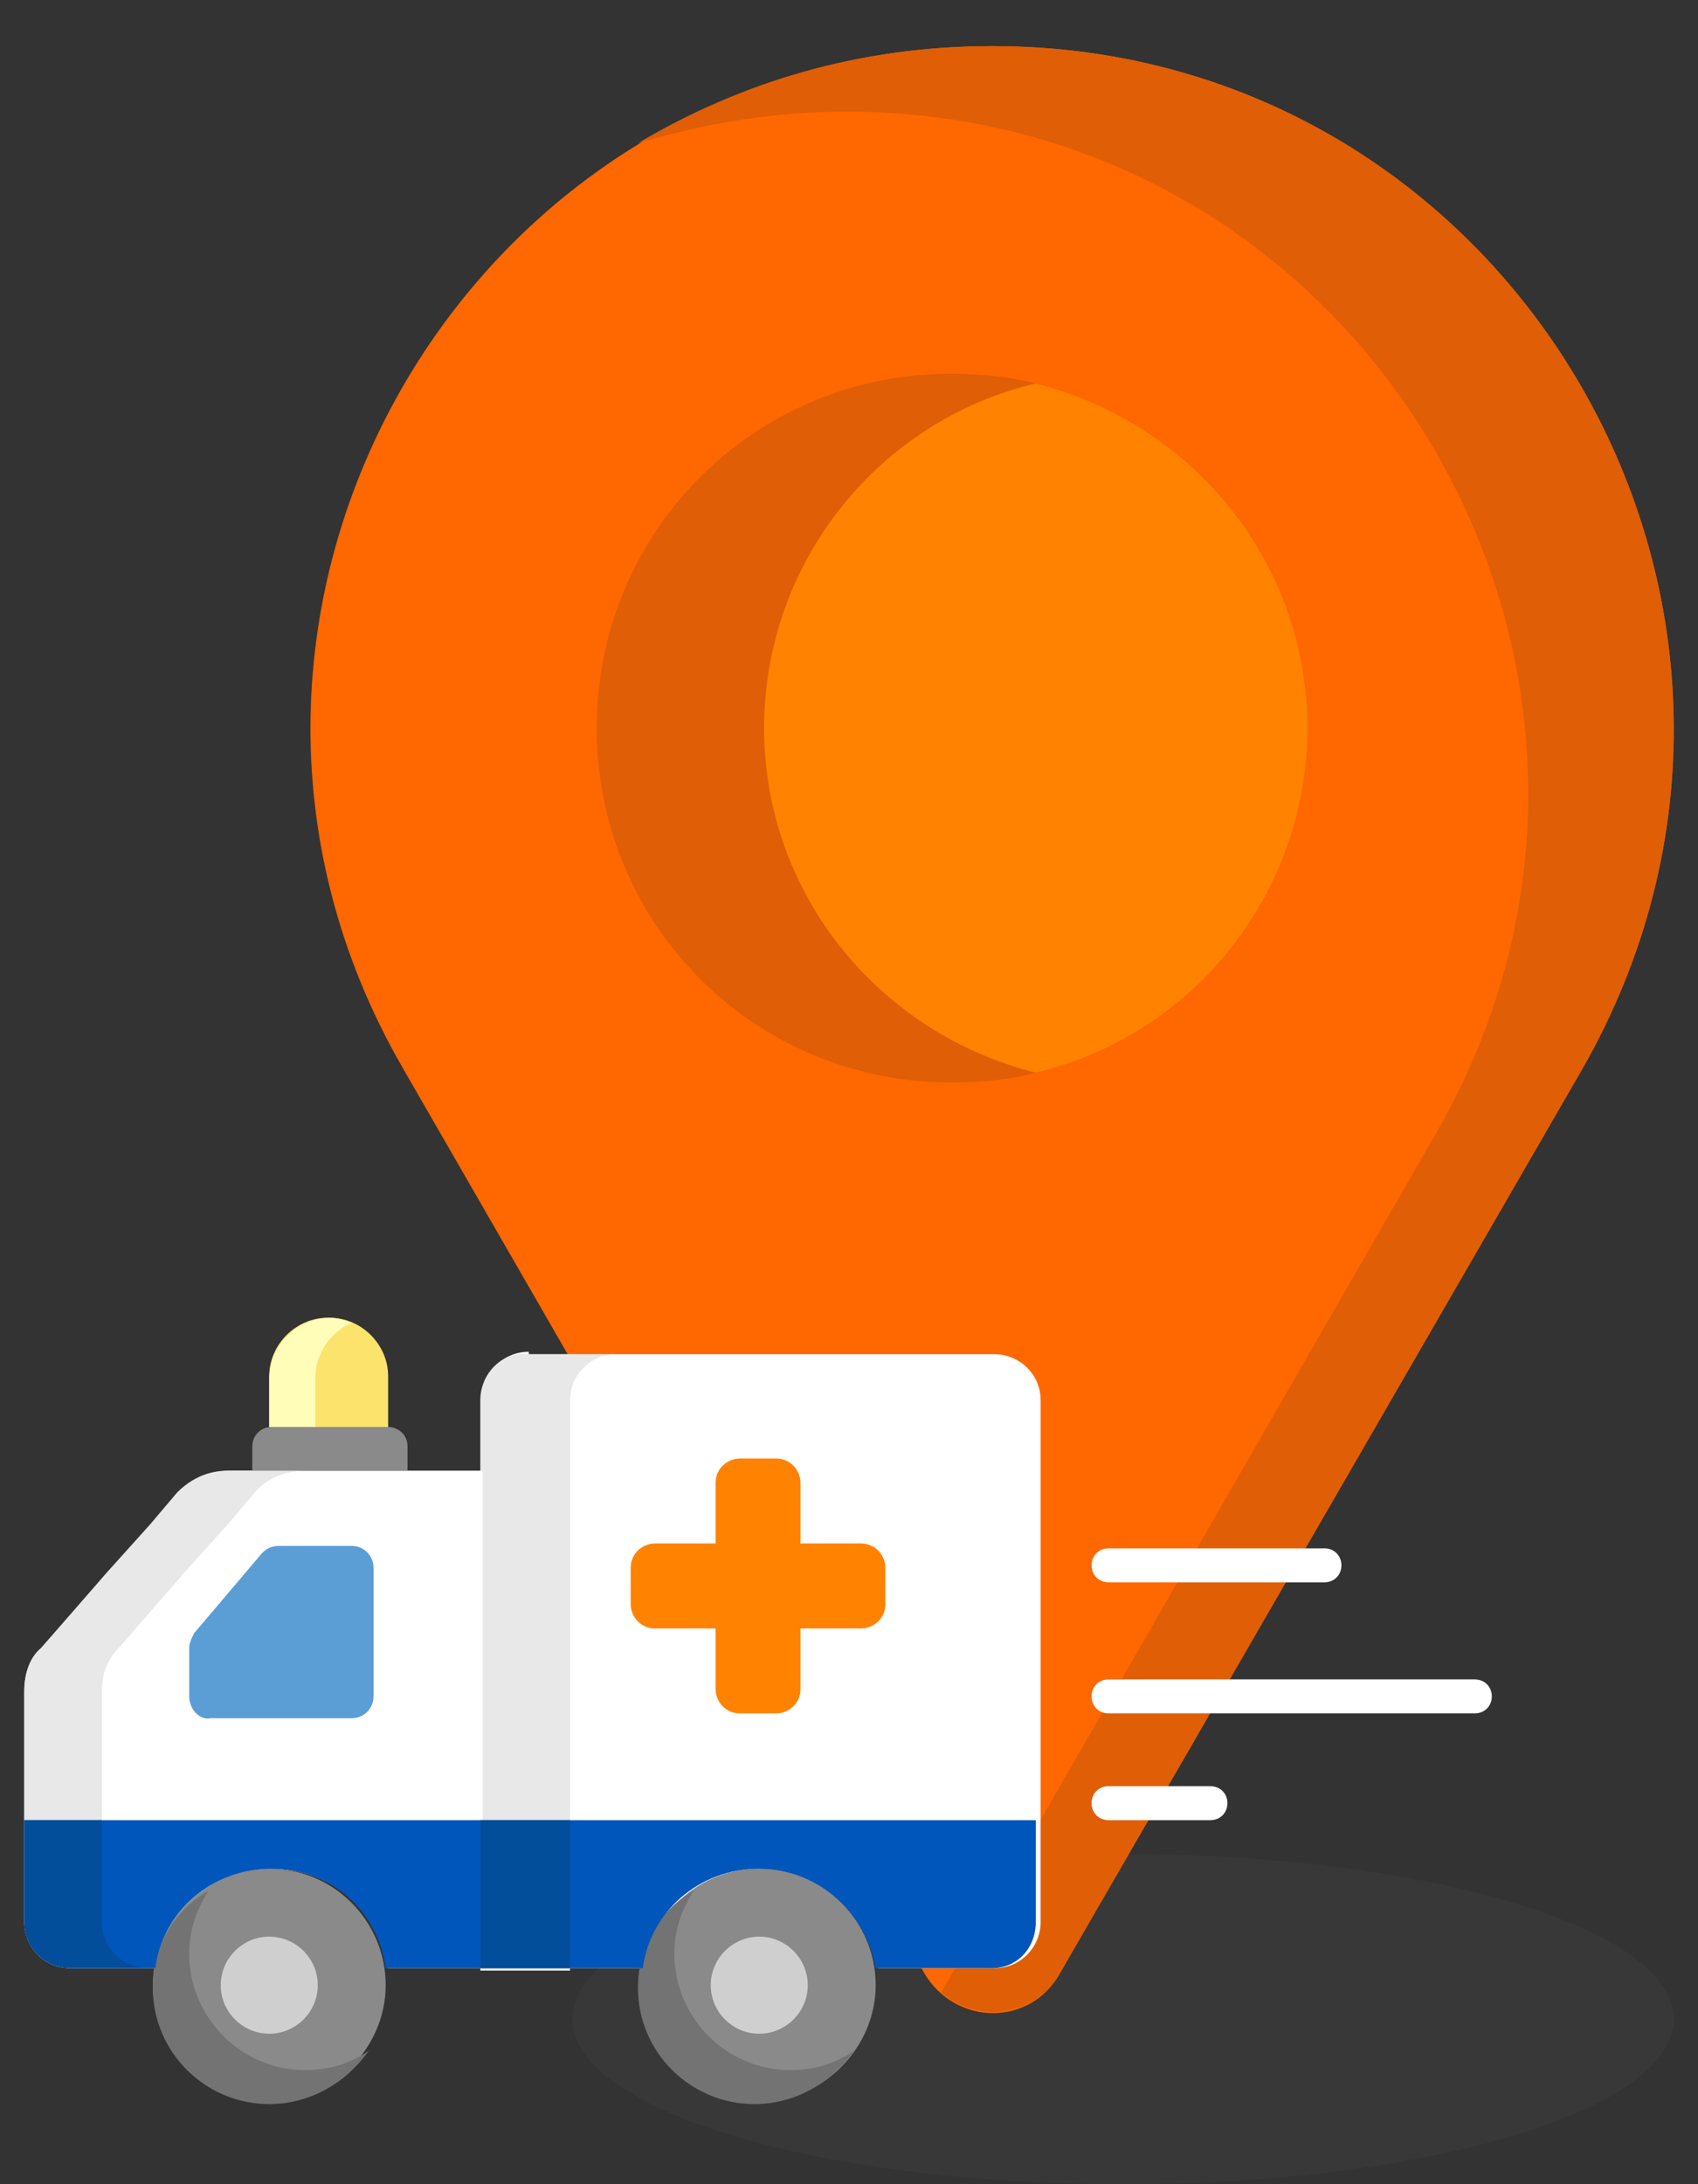
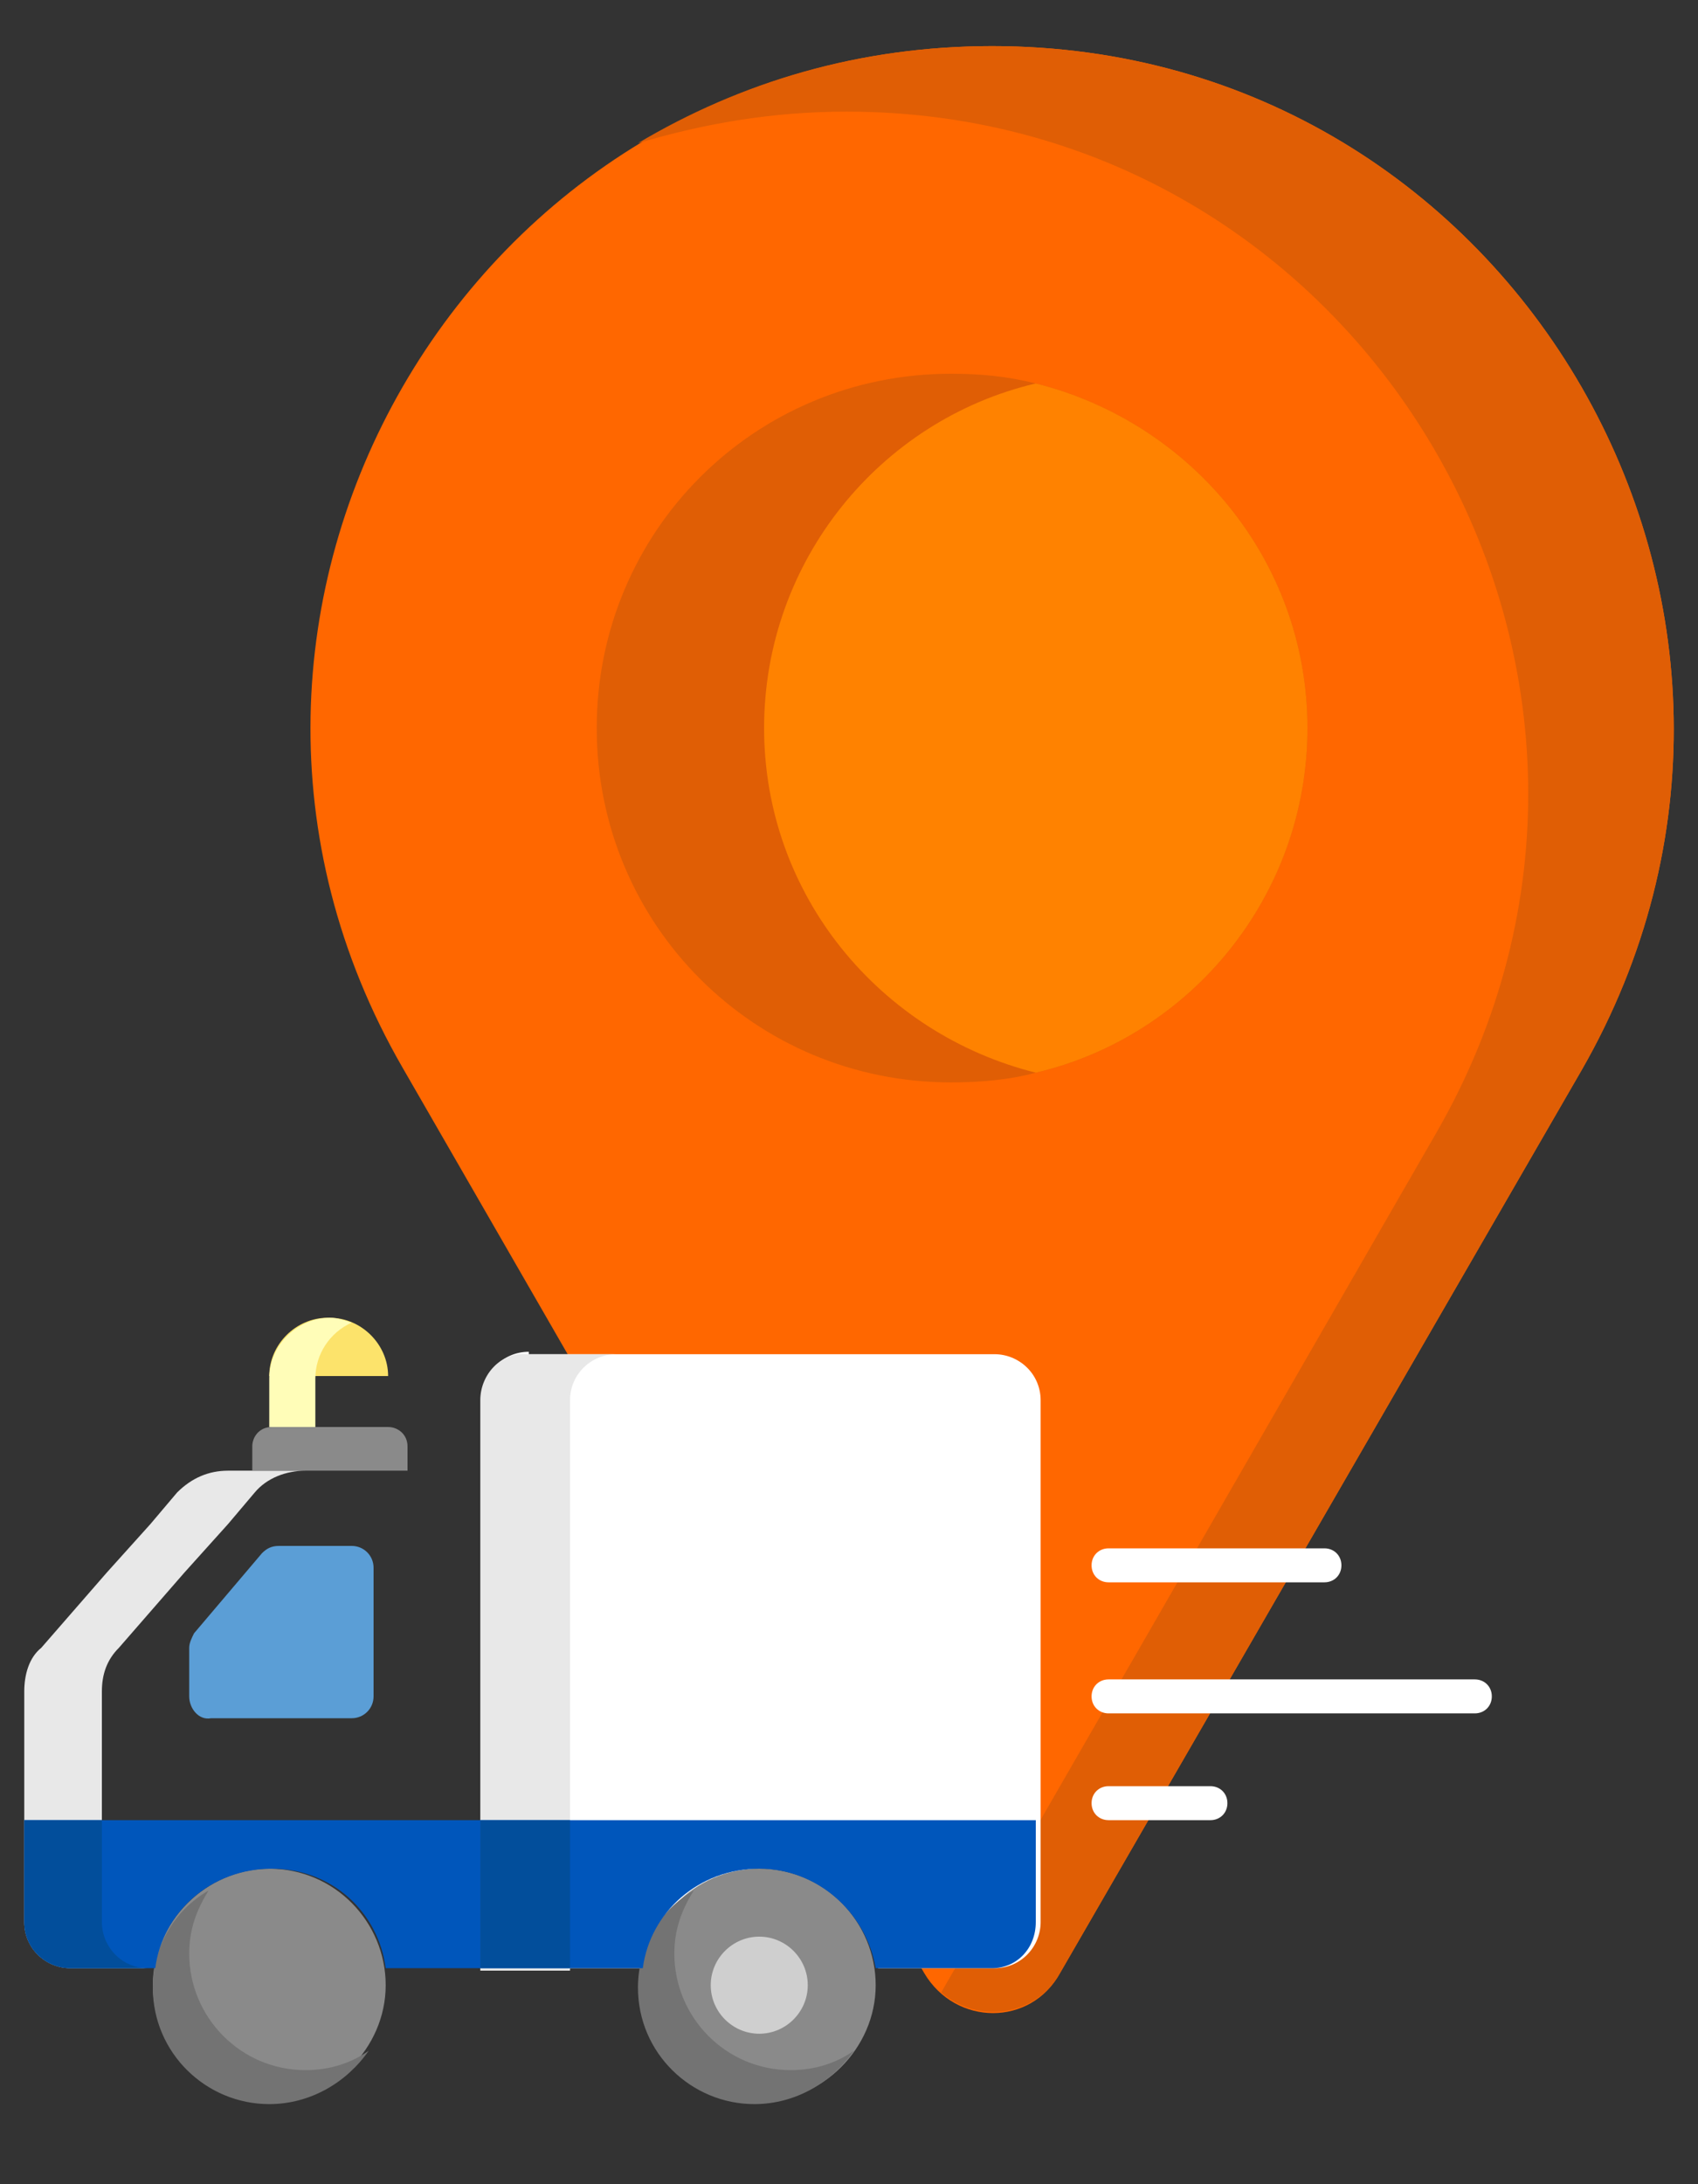
<svg xmlns="http://www.w3.org/2000/svg" version="1.1" id="Capa_1" x="0px" y="0px" viewBox="0 0 70 90" style="enable-background:new 0 0 70 90;" xml:space="preserve">
  <rect x="0" y="0" width="70" height="90" fill="#333333" stroke="none" />
  <style type="text/css">
	.st0{opacity:0.15;fill:#5B5957;}
	.st1{fill:#FF6700;}
	.st2{fill:#E05E05;}
	.st3{fill:#FF8200;}
	.st4{fill:#FFFFFF;}
	.st5{fill:#E8E8E8;}
	.st6{fill:#5B9ED6;}
	.st7{fill:#8A8A8A;}
	.st8{fill:#FCE36B;}
	.st9{fill:#FFFDB8;}
	.st10{fill:#737373;}
	.st11{fill:#CFCFCF;}
	.st12{fill:#0056BB;}
	.st13{fill:#024E9B;}
</style>
  <g>
-     <ellipse class="st0" cx="46.3" cy="83.2" rx="22.7" ry="6.8" />
    <path class="st1" d="M38.1,81.3c1.3,2.2,4.4,2.2,5.6,0l21.5-37.2C76,25.3,62.5,1.9,40.9,1.9l0,0c-21.6,0-35.1,23.4-24.3,42.1   L38.1,81.3z" />
    <path class="st2" d="M40.9,1.9c-5.5,0-10.4,1.5-14.6,4c2.7-0.8,5.5-1.3,8.6-1.3c21.6,0,35.1,23.4,24.3,42.1L38.8,82.1   c1.5,1.3,3.9,1,4.9-0.8l21.5-37.2C76,25.3,62.5,1.9,40.9,1.9z" />
    <path class="st2" d="M53.9,30c0,6.9-4.8,12.7-11.2,14.2c-1.1,0.3-2.3,0.4-3.5,0.4c-8.1,0-14.6-6.5-14.6-14.6   c0-8.1,6.5-14.6,14.6-14.6c1.2,0,2.3,0.1,3.5,0.4C49.1,17.4,53.9,23.1,53.9,30z" />
    <path class="st3" d="M53.9,30c0,6.9-4.8,12.7-11.2,14.2c-6.4-1.6-11.2-7.3-11.2-14.2c0-6.9,4.8-12.7,11.2-14.2   C49.1,17.4,53.9,23.1,53.9,30z" />
    <g>
      <path class="st4" d="M21.8,55.7c-1.1,0-1.9,0.9-1.9,1.9v23.5h6.7c0.3-2.3,2.3-4.1,4.8-4.1c2.4,0,4.4,1.8,4.8,4.1h4.8    c1.1,0,1.9-0.9,1.9-1.9V57.7c0-1.1-0.9-1.9-1.9-1.9h-2.9H21.8z" />
      <path class="st5" d="M19.8,57.7v23.5h3.7V57.7c0-1.1,0.9-1.9,1.9-1.9h-3.7C20.7,55.7,19.8,56.6,19.8,57.7z" />
-       <path class="st4" d="M7.4,61.5c0.5-0.6,1.3-0.9,2.1-0.9h10.4v20.5h-3.9c-0.3-2.3-2.3-4.1-4.8-4.1c-2.4,0-4.4,1.8-4.8,4.1H2.9    c-1.1,0-1.9-0.9-1.9-1.9v-9.5c0-0.7,0.2-1.3,0.7-1.8L7.4,61.5z" />
      <path class="st5" d="M1,69.7v9.5c0,1.1,0.9,1.9,1.9,1.9h3.2c-1.1,0-1.9-0.9-1.9-1.9v-9.5c0-0.7,0.2-1.3,0.7-1.8l2.7-3.1l1.8-2    l1.1-1.3c0.5-0.6,1.3-0.9,2.1-0.9H9.4c-0.8,0-1.5,0.3-2.1,0.9l-1.1,1.3l-1.8,2l-2.7,3.1C1.2,68.3,1,69,1,69.7z" />
      <path class="st6" d="M7.8,69.9v-2c0-0.2,0.1-0.4,0.2-0.6l2.8-3.3c0.2-0.2,0.4-0.3,0.7-0.3h3c0.5,0,0.9,0.4,0.9,0.9v5.3    c0,0.5-0.4,0.9-0.9,0.9H8.7C8.2,70.9,7.8,70.4,7.8,69.9z" />
      <path class="st7" d="M10.4,60.6v-1c0-0.4,0.3-0.8,0.8-0.8H16c0.4,0,0.8,0.3,0.8,0.8v1H10.4L10.4,60.6z" />
-       <path class="st8" d="M11.1,56.7c0-1.3,1.1-2.4,2.4-2.4h0.1c1.3,0,2.4,1.1,2.4,2.4v2.1h-4.9V56.7z" />
+       <path class="st8" d="M11.1,56.7c0-1.3,1.1-2.4,2.4-2.4h0.1c1.3,0,2.4,1.1,2.4,2.4v2.1V56.7z" />
      <path class="st9" d="M11.1,56.8v2H13v-2c0-1,0.6-1.9,1.5-2.3c-0.3-0.1-0.6-0.2-0.9-0.2C12.3,54.3,11.1,55.4,11.1,56.8z" />
      <path class="st7" d="M31.3,77c2.7,0,4.8,2.2,4.8,4.8s-2.2,4.8-4.8,4.8c-2.7,0-4.8-2.2-4.8-4.8S28.6,77,31.3,77z" />
      <path class="st10" d="M26.3,81.9c0,2.7,2.2,4.8,4.8,4.8c1.7,0,3.2-0.9,4.1-2.2c-0.7,0.5-1.6,0.8-2.6,0.8c-2.7,0-4.8-2.2-4.8-4.8    c0-1,0.3-1.8,0.8-2.6C27.2,78.7,26.3,80.2,26.3,81.9z" />
      <path class="st11" d="M31.3,79.8c1.1,0,2,0.9,2,2c0,1.1-0.9,2-2,2c-1.1,0-2-0.9-2-2C29.3,80.7,30.2,79.8,31.3,79.8z" />
      <path class="st7" d="M11.1,77c2.7,0,4.8,2.2,4.8,4.8s-2.2,4.8-4.8,4.8s-4.8-2.2-4.8-4.8S8.5,77,11.1,77z" />
      <path class="st10" d="M6.3,81.9c0,2.7,2.2,4.8,4.8,4.8c1.7,0,3.2-0.9,4.1-2.2c-0.7,0.5-1.6,0.8-2.6,0.8c-2.7,0-4.8-2.2-4.8-4.8    c0-1,0.3-1.8,0.8-2.6C7.2,78.7,6.3,80.2,6.3,81.9z" />
-       <path class="st11" d="M11.1,79.8c1.1,0,2,0.9,2,2c0,1.1-0.9,2-2,2s-2-0.9-2-2C9.1,80.7,10,79.8,11.1,79.8z" />
-       <path class="st3" d="M26,64.6v1.5c0,0.5,0.4,1,1,1h2.5v2.5c0,0.5,0.4,1,1,1H32c0.5,0,1-0.4,1-1v-2.5h2.5c0.5,0,1-0.4,1-1v-1.5    c0-0.5-0.4-1-1-1H33v-2.5c0-0.5-0.4-1-1-1h-1.5c-0.5,0-1,0.4-1,1v2.5H27C26.5,63.6,26,64,26,64.6z" />
      <path class="st12" d="M15.9,81.1h3.9V75H1v4.2c0,1.1,0.9,1.9,1.9,1.9h3.5c0.3-2.3,2.3-4.1,4.8-4.1S15.6,78.8,15.9,81.1z" />
      <path class="st13" d="M1,75v4.2c0,1.1,0.9,1.9,1.9,1.9h3.2c-1.1,0-1.9-0.9-1.9-1.9V75H1z" />
      <path class="st12" d="M42.7,79.2V75H19.8v6.1h6.7c0.3-2.3,2.3-4.1,4.8-4.1c2.4,0,4.4,1.8,4.8,4.1h4.8    C41.9,81.1,42.7,80.3,42.7,79.2z" />
      <path class="st13" d="M23.5,81.1h-3.7V75h3.7V81.1z" />
    </g>
    <path class="st4" d="M54.6,65.2h-8.9c-0.4,0-0.7-0.3-0.7-0.7s0.3-0.7,0.7-0.7h8.9c0.4,0,0.7,0.3,0.7,0.7S55,65.2,54.6,65.2z" />
    <path class="st4" d="M60.8,70.6H45.7c-0.4,0-0.7-0.3-0.7-0.7s0.3-0.7,0.7-0.7h15.1c0.4,0,0.7,0.3,0.7,0.7S61.2,70.6,60.8,70.6z" />
    <path class="st4" d="M49.9,75h-4.2c-0.4,0-0.7-0.3-0.7-0.7s0.3-0.7,0.7-0.7h4.2c0.4,0,0.7,0.3,0.7,0.7S50.3,75,49.9,75z" />
  </g>
</svg>